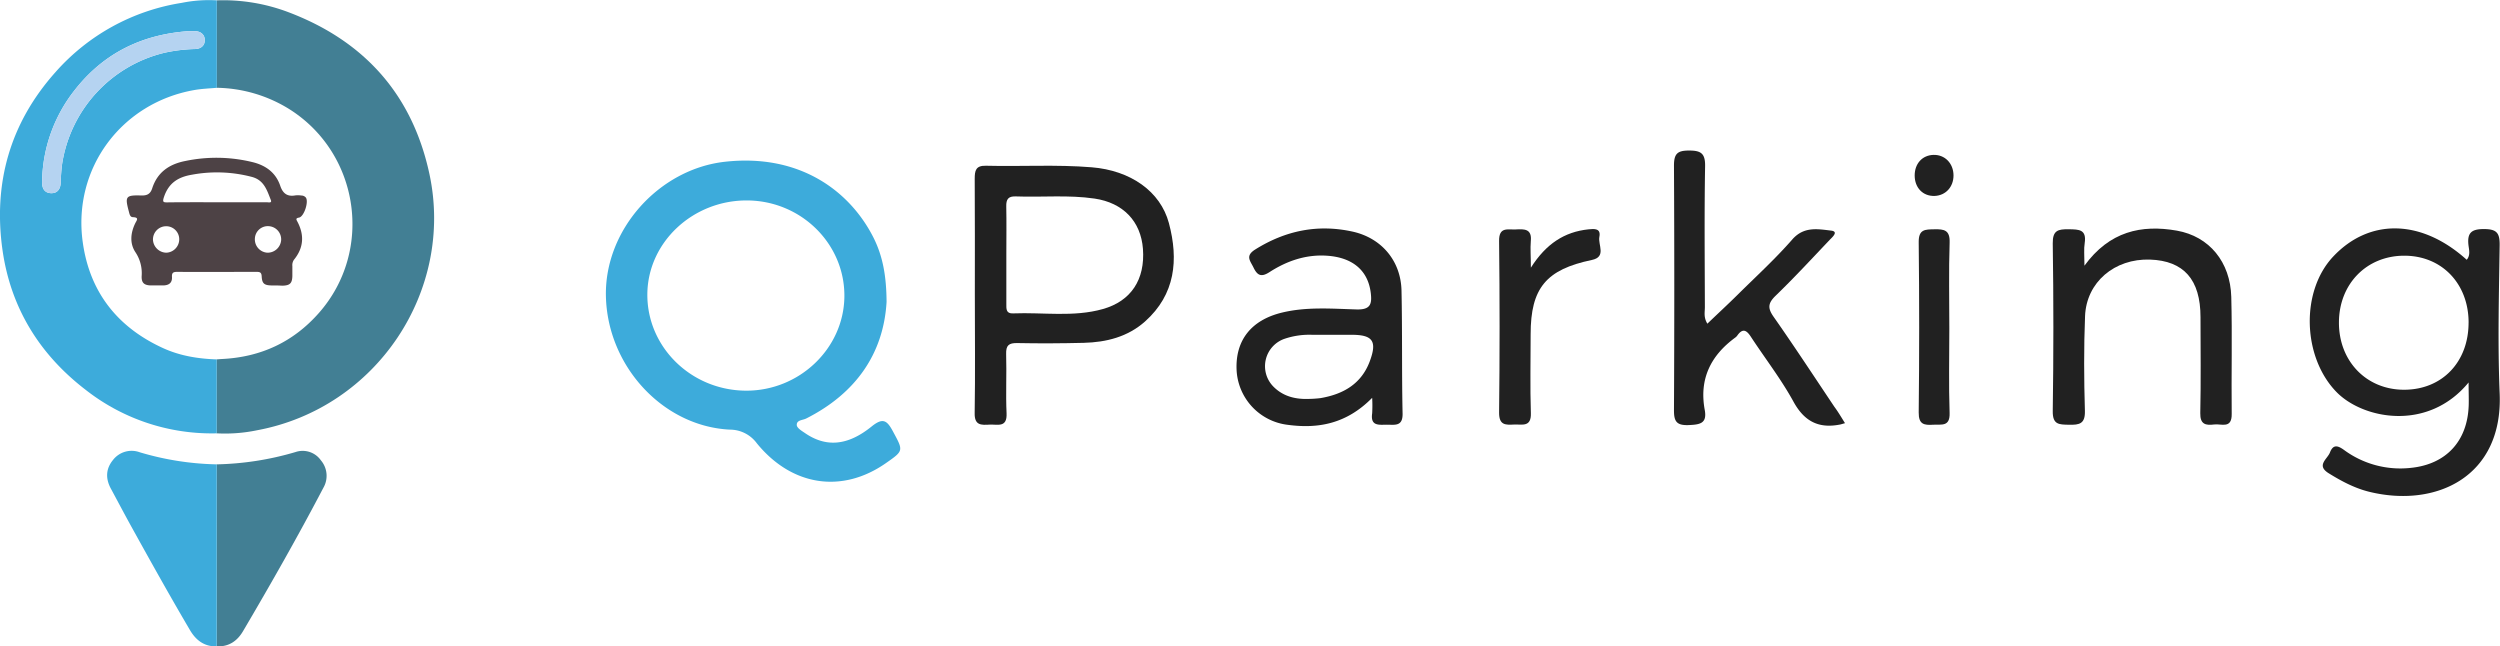
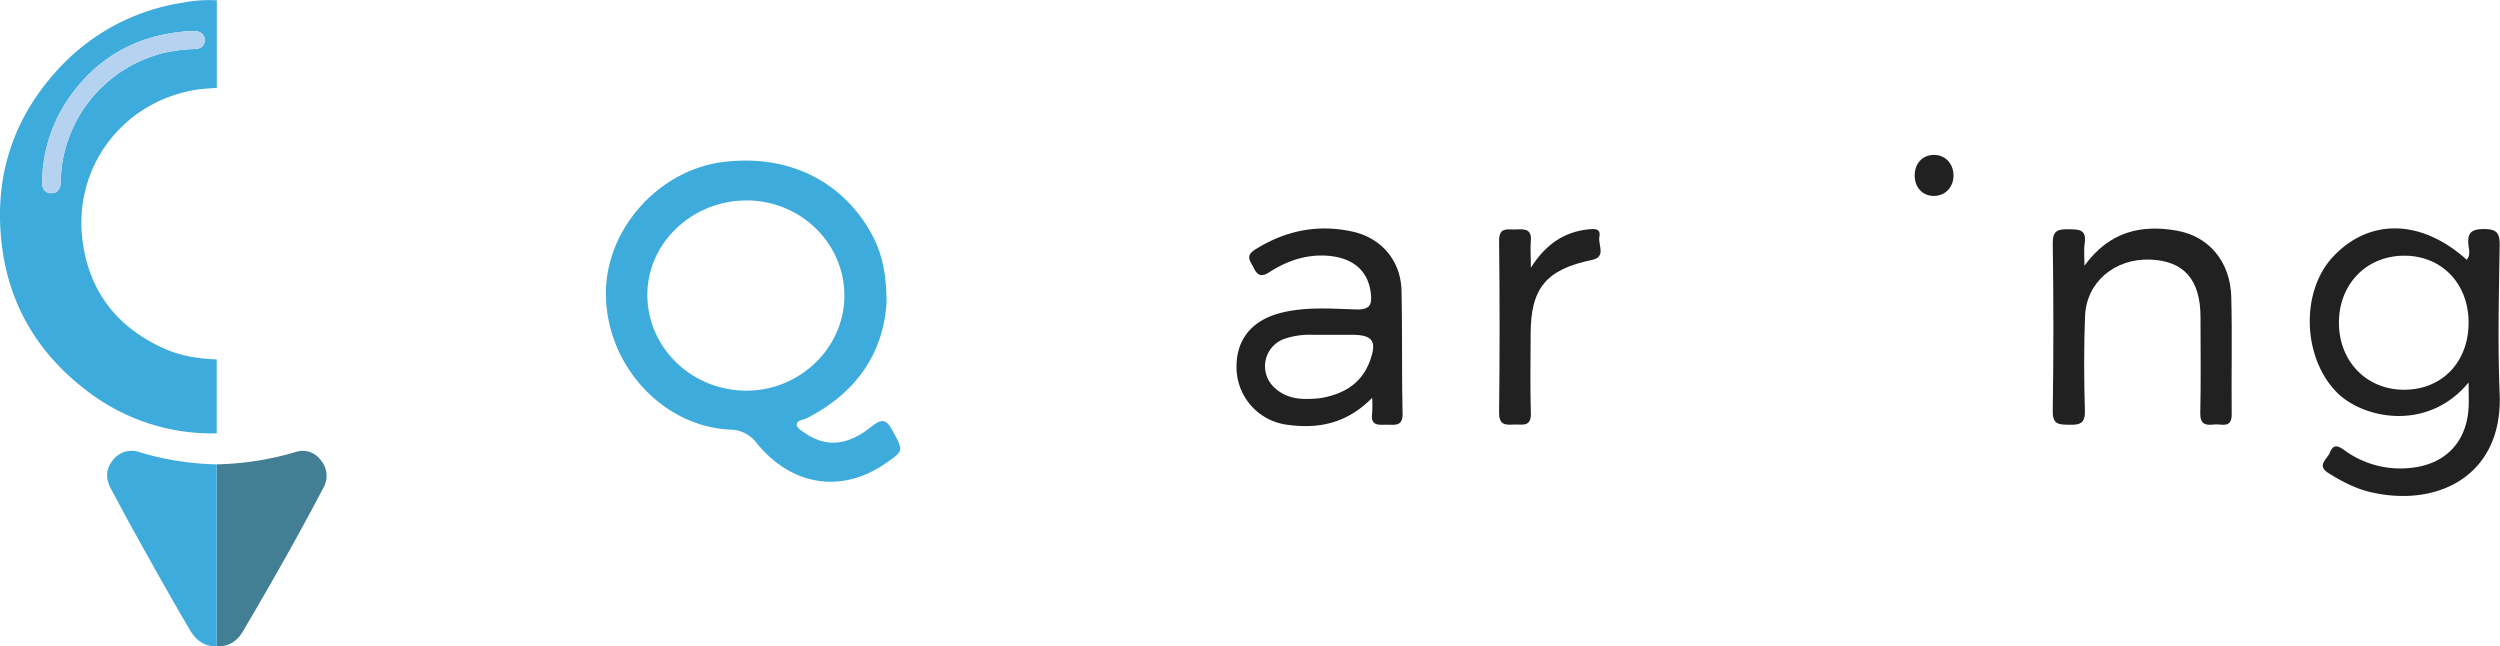
<svg xmlns="http://www.w3.org/2000/svg" viewBox="0 0 998.42 258.16">
  <defs>
    <style>.cls-1{fill:#3dabdb;}.cls-2{fill:#212121;}.cls-3{fill:#427f94;}.cls-4{fill:#b5d3f1;}.cls-5{fill:#4d4245;}</style>
  </defs>
  <title>q_parking_logo_color</title>
  <g id="Capa_2" data-name="Capa 2">
    <g id="Capa_1-2" data-name="Capa 1">
      <path class="cls-1" d="M354.07,120.58c-1.2,20.5-12.16,36.49-32.11,46.56-1.41.71-3.89.58-3.75,2.66.08,1.09,1.85,2.21,3.05,3,8.4,5.88,17.08,5.41,26.83-2.47,4.46-3.6,6.12-2.52,8.49,1.89,4.21,7.83,4.44,7.71-2.81,12.76-17.44,12.17-37.49,9.24-51.52-7.95a13.35,13.35,0,0,0-10.82-5.45c-26.78-1.36-48.91-25.46-49.45-53.43-.5-26.49,21.23-50.62,47.54-53.55,30.22-3.36,50.17,12,59.43,30.51C352.63,102.53,354,110.44,354.07,120.58ZM298.45,80.05c-21.75-.15-39.76,16.73-39.92,37.42-.16,21.15,17.53,38.46,39.41,38.55,21.29.09,39-16.82,39.28-37.47C337.49,97.5,320.06,80.2,298.45,80.05Z" />
      <path class="cls-2" d="M985.88,152.74c-16.27,19.79-42.19,14.63-52.73,3.85-13.61-13.92-14.44-40.19-1.37-54.1,14.52-15.46,35.34-15,53.35,1.26,1.55-1.8.92-4,.7-5.83C985.27,93,987,91.47,992,91.48s6.35,1.45,6.28,6.4c-.28,19.72-.81,39.48,0,59.17,1.45,33.34-25.39,45.9-52.06,39.36C940.43,195,935.09,192.16,930,189s-.52-5.63.51-8.3c1.27-3.31,3.12-2.8,5.62-1a37.91,37.91,0,0,0,26.61,7.16c14.15-1.4,22.73-10.69,23.18-25C986,159.29,985.88,156.73,985.88,152.74Zm0-23.89c0-15.59-10.72-26.74-25.7-26.73s-26,11.21-26.08,26.53c-.11,15.58,11,27.08,26.16,27S985.87,144.49,985.87,128.85Z" />
-       <path class="cls-2" d="M389.32,117.6c0-15.39.05-30.79-.05-46.18,0-3.27.39-5.33,4.48-5.23,14.08.36,28.19-.53,42.25.62,15.52,1.26,27.43,9.61,30.82,22.29,3.91,14.64,2.58,28.47-9.52,39.28-6.89,6.15-15.47,8.32-24.51,8.54-8.82.22-17.66.27-26.48.09-3.44-.07-4.6.9-4.49,4.42.24,7.88-.2,15.78.17,23.65.27,5.87-3.64,4.33-6.74,4.5-3.32.18-6.14.42-6-4.67C389.51,149.14,389.32,133.37,389.32,117.6Zm12.58-16v19.71c0,1.91-.21,4,2.68,3.85,12-.48,24.1,1.58,35.88-1.74,11.3-3.19,16.89-11.83,16-24-.83-11.07-7.93-18.42-19.28-20.11-10.48-1.55-21-.47-31.51-.87-3-.12-3.87,1.14-3.8,4C402,88.81,401.9,95.19,401.9,101.57Z" />
-       <path class="cls-2" d="M736.83,169c-1.25.35-1.6.48-2,.55-8.54,1.67-14.27-1.26-18.6-9.19-4.94-9-11.33-17.24-17-25.89-1.75-2.68-3.28-3.45-5.38-.51a3.53,3.53,0,0,1-.78.81c-9.92,7.23-14.54,16.68-12.24,29,1,5.49-2.12,5.8-6.52,6-5,.18-5.81-1.73-5.78-6.17q.25-48.75,0-97.48c0-4.74,1.39-6,6-6s6.52,1,6.43,6.2c-.32,18.78-.14,37.57-.09,56.35,0,2-.57,4.06,1,6.6,4.16-4,8.2-7.72,12.11-11.59,7.34-7.27,15-14.27,21.76-22,4.66-5.36,10.26-4.2,15.54-3.58,3.18.37.4,2.69-.61,3.75-7.11,7.49-14.13,15.09-21.55,22.26-3.08,3-3.23,4.94-.79,8.42,8.3,11.83,16.22,23.93,24.26,35.93C734,164.35,735.23,166.42,736.83,169Z" />
      <path class="cls-2" d="M548,158.88c-10.16,10.33-21.47,12.44-33.73,10.78a23.18,23.18,0,0,1-20.42-22c-.48-11.81,5.89-19.86,18.17-22.83,9.81-2.37,19.82-1.54,29.73-1.25,5.57.16,6.23-2.13,5.69-6.6-1.08-8.91-7.18-14.19-17.57-14.86-8.39-.55-16,2.12-22.87,6.55-3.27,2.1-4.83,1.41-6.4-1.85-1.32-2.71-3.39-4.64.74-7.21,12.07-7.54,24.9-10.16,38.77-7.13,11.61,2.54,19.36,11.67,19.61,23.62.36,16.31.07,32.64.43,49,.12,5.25-3,4.52-6.15,4.51s-6.76.74-6-4.52A55,55,0,0,0,548,158.88Zm-25.66.44a46.86,46.86,0,0,0,5-.32c9-1.53,16.27-5.59,19.67-14.62,3.05-8.11,1.26-10.67-7.18-10.67-5.24,0-10.48,0-15.72,0a30.84,30.84,0,0,0-11,1.56,11.58,11.58,0,0,0-4.62,19.06C512.22,158.16,517.06,159.47,522.34,159.32Z" />
      <path class="cls-2" d="M832.46,106.11c10-13.73,22.73-16.49,36.92-14,12.93,2.3,21.35,12.51,21.72,26.47.41,15.58,0,31.18.17,46.77.08,6.06-4.16,3.8-7,4.17-3.34.43-5.65,0-5.55-4.53.28-12.77.11-25.54.09-38.32,0-15-6.67-22.55-20.18-23-14.12-.46-25.4,9-25.93,22.61-.5,12.57-.43,25.18-.06,37.75.16,5.25-2.17,5.69-6.35,5.6-3.93-.09-6.57.05-6.49-5.44q.5-33.52,0-67c-.07-5.27,2.2-5.68,6.37-5.63s7.19.07,6.39,5.52C832.17,99.47,832.46,101.94,832.46,106.11Z" />
      <path class="cls-2" d="M611.38,106.9c6.13-9.62,13.46-14.29,23-15.31,2.36-.25,5.05-.44,4.36,3-.62,3.15,2.93,8-3,9.23-18.27,3.82-24.45,11.22-24.45,29.66,0,10.5-.25,21,.09,31.51.19,5.75-3.53,4.41-6.69,4.56-3.35.16-6,.35-6-4.69q.39-34.32,0-68.64c-.07-5.76,3.49-4.43,6.66-4.59,3.37-.17,6.53-.33,6,4.71C611.11,99.29,611.38,102.26,611.38,106.9Z" />
-       <path class="cls-2" d="M778.5,131.18c0,11.24-.27,22.49.11,33.71.2,5.69-3.3,4.53-6.55,4.73-3.63.23-5.84-.1-5.79-4.9q.38-34,0-68c-.06-5.22,2.6-5.08,6.27-5.15,3.9-.08,6.25.29,6.08,5.32C778.24,108.33,778.5,119.76,778.5,131.18Z" />
      <path class="cls-2" d="M780.17,70.06c0,4.61-3.13,8-7.51,8.19-4.68.17-8-3.24-8-8.17,0-4.7,3-8.06,7.44-8.22C776.67,61.69,780.15,65.2,780.17,70.06Z" />
-       <path class="cls-3" d="M86.6.14A73.52,73.52,0,0,1,115,4.8c30.36,11.43,49.66,32.86,56.5,64.69,10,46.59-21,93.39-68.71,102.32a63,63,0,0,1-16.27,1.25q0-14.77,0-29.53c.74-.06,1.48-.12,2.22-.16,15.46-.77,28.41-6.78,38.66-18.43,21.78-24.75,16.23-63.43-11.58-81.18a56.3,56.3,0,0,0-29.28-8.7Z" />
      <path class="cls-1" d="M77.73,35.94c2.91-.51,5.9-.6,8.86-.88q0-17.46,0-34.92a54.67,54.67,0,0,0-14,1A84.77,84.77,0,0,0,22.09,28.89C4,49.18-2.77,73.14,1,99.86c3.28,23.07,14.75,41.65,33.2,55.82a81.55,81.55,0,0,0,52.35,17.38V143.53c-7.41-.24-14.63-1.4-21.42-4.5-18.33-8.38-29.38-22.51-32.1-42.43C29,67.21,48.54,41,77.73,35.94ZM24.79,65.63a66.11,66.11,0,0,0-.52,7.15c-.1,2.93-1.52,4.47-3.92,4.37s-3.6-1.7-3.54-4.47A60.24,60.24,0,0,1,29.66,36.21c11.56-14.92,27-22.47,45.73-23.77.83,0,1.66,0,2.48,0,2.39.07,3.9,1.46,3.92,3.57s-1.44,3.5-3.9,3.58a62.46,62.46,0,0,0-12.26,1.5A54.19,54.19,0,0,0,24.79,65.63Z" />
      <path class="cls-4" d="M81.79,16c0,2.09-1.44,3.5-3.9,3.58a62.46,62.46,0,0,0-12.26,1.5A54.19,54.19,0,0,0,24.79,65.63a66.11,66.11,0,0,0-.52,7.15c-.1,2.93-1.52,4.47-3.92,4.37s-3.6-1.7-3.54-4.47A60.24,60.24,0,0,1,29.66,36.21c11.56-14.92,27-22.47,45.73-23.77.83,0,1.66,0,2.48,0C80.26,12.52,81.77,13.91,81.79,16Z" />
      <path class="cls-3" d="M86.57,185.45A119.49,119.49,0,0,0,118,180.54a8.9,8.9,0,0,1,10.16,3.31,9.53,9.53,0,0,1,1,10.93C119,214.17,108.2,233.16,97.1,252c-2.33,4-5.7,6.33-10.51,6.13Q86.59,221.8,86.57,185.45Z" />
      <path class="cls-1" d="M86.57,185.45q0,36.35,0,72.69c-4.92.13-8.26-2.38-10.65-6.41C68,238.3,60.41,224.66,52.84,211c-2.92-5.27-5.73-10.61-8.59-15.91-2.14-4-2-7.86.85-11.35a9.39,9.39,0,0,1,10.73-3.11A114.84,114.84,0,0,0,86.57,185.45Z" />
-       <path class="cls-5" d="M110.64,114c-.75,0-1.49,0-2.24,0-2.87-.07-3.74-.76-3.89-3.62-.08-1.43-.55-1.8-1.91-1.8-10.66,0-21.32.06-32,0-1.57,0-2,.54-1.92,2,.15,2.44-1.3,3.39-3.54,3.41-1.66,0-3.31,0-5,0-2.59-.09-3.66-1.06-3.57-3.68a15.08,15.08,0,0,0-2.44-9.52c-2.4-3.57-2-7.72-.13-11.6.59-1.2,1.7-2.35-.9-2.46-1.18,0-1.37-1.26-1.63-2.22-1.63-6.08-1.31-6.62,4.94-6.44,2.36.07,3.65-.62,4.38-2.87,2.07-6.4,6.76-9.63,13.19-10.9a60.71,60.71,0,0,1,27,.48c5.25,1.32,9.16,4.19,10.94,9.41,1,3,2.76,4.43,6,3.85a9.31,9.31,0,0,1,2.47.05,2.29,2.29,0,0,1,1.75.81c1.24,1.63-.71,7.62-2.71,8-1.41.24-1.14.73-.68,1.58,2.85,5.36,2.55,10.45-1.32,15.22a3.74,3.74,0,0,0-.67,2.57c0,1.32,0,2.64,0,4-.09,2.9-1,3.75-3.95,3.82ZM86.41,80.77c6.7,0,13.4,0,20.1,0,.63,0,2.19.45,1.66-.89-1.51-3.77-2.64-7.85-7.44-9.19a54.65,54.65,0,0,0-24-.93c-5.64.93-9.35,3.33-11.23,8.87-.76,2.24-.18,2.21,1.6,2.19C73.51,80.74,80,80.77,86.41,80.77Zm15.38,14.5a5.33,5.33,0,0,0,5,5.65,5.43,5.43,0,0,0,5.49-5,5.27,5.27,0,0,0-4.81-5.58A5.17,5.17,0,0,0,101.79,95.27Zm-35.43,5.65a5.37,5.37,0,0,0,5.22-5.45,5.21,5.21,0,0,0-5.24-5.12,5.28,5.28,0,0,0-5.25,5.39A5.45,5.45,0,0,0,66.36,100.92Z" />
    </g>
  </g>
</svg>